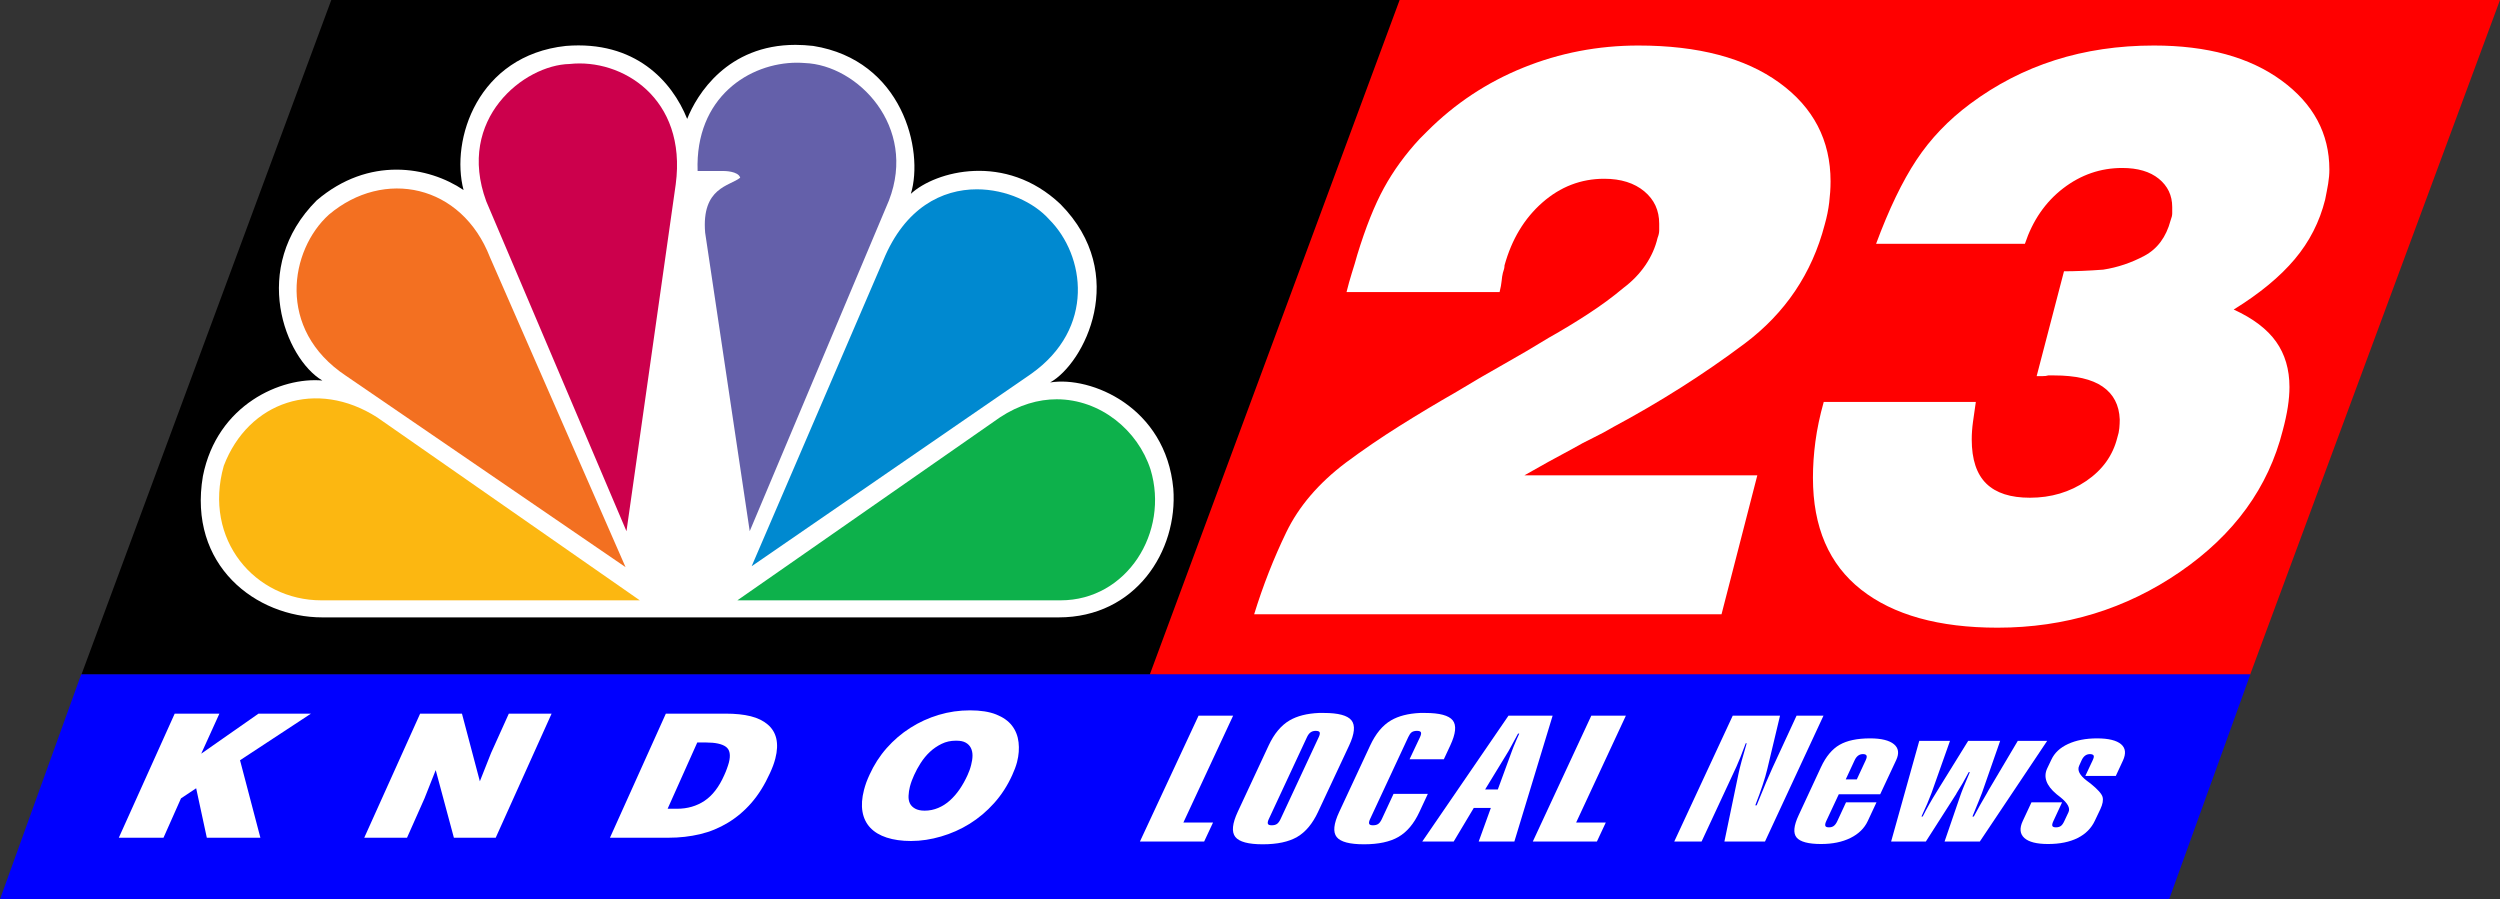
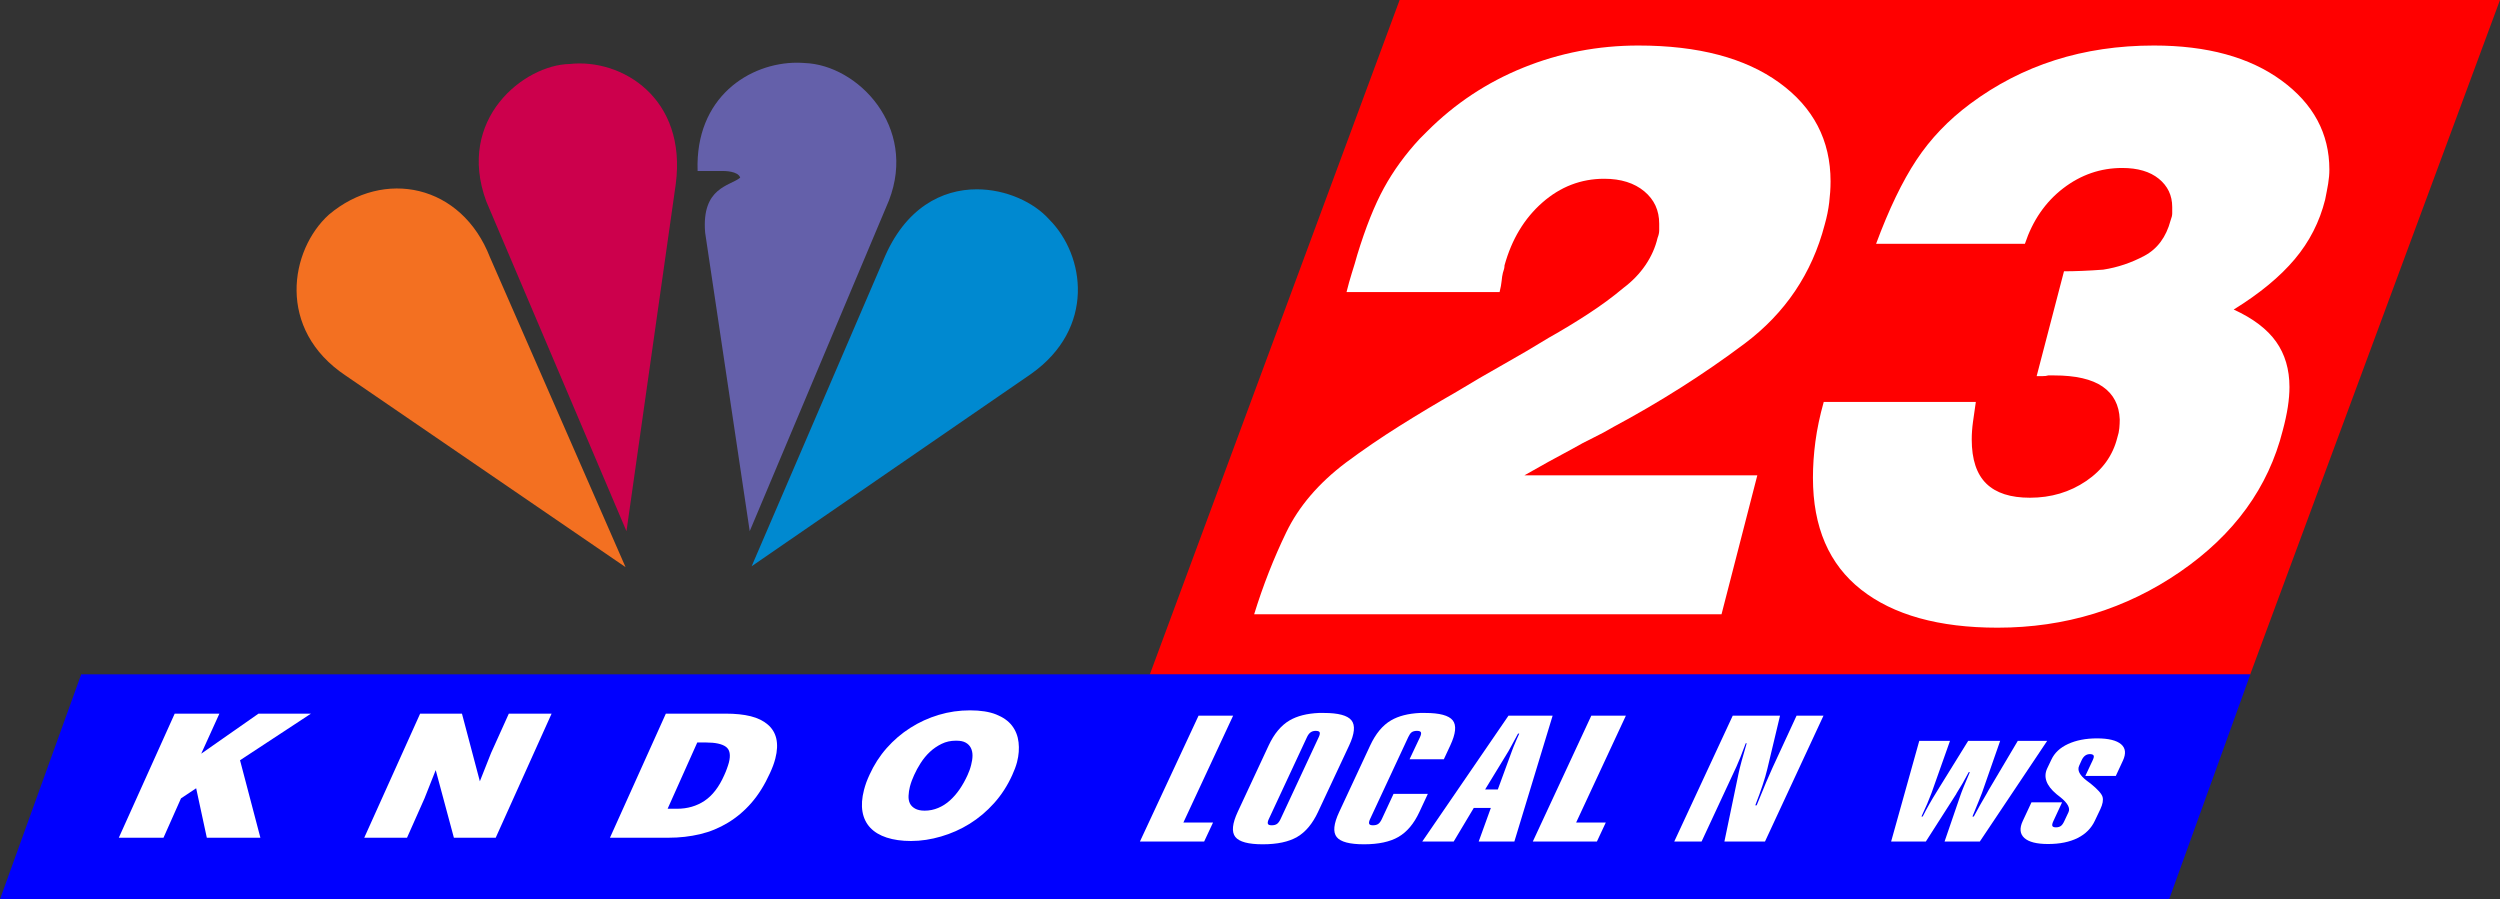
<svg xmlns="http://www.w3.org/2000/svg" xmlns:ns1="http://www.inkscape.org/namespaces/inkscape" xmlns:ns2="http://sodipodi.sourceforge.net/DTD/sodipodi-0.dtd" width="571.685" height="205.629" id="svg2" version="1.1" ns1:version="0.48.4 r9939" ns2:docname="KNDU 25.svg">
  <rect width="100%" height="100%" fill="#333333" stroke="none" />
  <defs id="defs4" />
  <ns2:namedview id="base" pagecolor="#ffffff" bordercolor="#666666" borderopacity="1.0" ns1:pageopacity="0.0" ns1:pageshadow="2" ns1:zoom="2.8" ns1:cx="374.18633" ns1:cy="47.551716" ns1:document-units="px" ns1:current-layer="layer1" showgrid="false" ns1:window-width="1366" ns1:window-height="706" ns1:window-x="-8" ns1:window-y="-8" ns1:window-maximized="1" fit-margin-top="0" fit-margin-left="0" fit-margin-right="0" fit-margin-bottom="0" />
  <g ns1:label="Layer 1" ns1:groupmode="layer" id="layer1" transform="translate(-12.8,-300.934)">
-     <path style="fill:#000000;fill-opacity:1;fill-rule:nonzero;stroke:#000000;stroke-width:0;stroke-linecap:butt;stroke-linejoin:miter;stroke-miterlimit:4;stroke-opacity:1;stroke-dashoffset:0" d="m 88.557,300.934 245.728,0 -57.143,154.286 -245.728,0 z" id="rect2985" ns1:connector-curvature="0" ns2:nodetypes="ccccc" />
    <path ns1:connector-curvature="0" id="path2988" d="m 332.857,300.934 251.628,0 -57.143,154.286 -251.628,0 z" style="fill:#ff0000;fill-opacity:1;fill-rule:nonzero;stroke:#000000;stroke-width:0;stroke-linecap:butt;stroke-linejoin:miter;stroke-miterlimit:4;stroke-opacity:1;stroke-dashoffset:0" ns2:nodetypes="ccccc" />
    <path ns1:connector-curvature="0" id="path2990" d="m 31.372,455.134 496.028,0 -18.571,51.429 -496.028,0 z" style="fill:#0000ff;fill-opacity:1;fill-rule:nonzero;stroke:#000000;stroke-width:0;stroke-linecap:butt;stroke-linejoin:miter;stroke-miterlimit:4;stroke-opacity:1;stroke-dashoffset:0" ns2:nodetypes="ccccc" />
    <g transform="matrix(0.781,0,0,0.781,47.928,-294.024)" id="layer1-9" ns1:label="Layer 1" ns1:transform-center-x="53.718725" ns1:transform-center-y="113.24486">
      <g transform="translate(4.757,765.77)" id="g4494">
-         <path ns1:connector-curvature="0" style="fill:#ffffff" d="M 151.469,30.834 C 147.029,19.773 136.211,7.826 115.948,9.467 90.139,12.266 82.094,36.943 85.995,51.664 75.715,44.72 58.236,41.666 42.978,54.704 c -19.7,19.7 -9.164,46.342 1.668,52.733 -11.935,-1.103 -30.799,6.943 -34.972,27.988 -4.44,26.13 15.528,41.363 34.972,41.363 h 215.6 c 22.484,0 34.958,-19.403 33.559,-37.703 -2.207,-23.883 -24.114,-33.047 -36.062,-31.083 9.984,-5.557 23.318,-31.66 3.041,-52.182 -16.093,-15.272 -36.612,-9.715 -43.825,-3.054 3.888,-12.757 -2.489,-39.129 -28.593,-43.301 -1.803,-0.201 -3.54,-0.31 -5.196,-0.31 -19.928,0.003 -28.888,14.534 -31.701,21.679" id="path4468" />
        <path ns1:connector-curvature="0" style="fill:#f37021" d="M 46.569,58.862 C 35.187,69.142 31.042,92.434 51.562,106.05 L 133.425,162.078 93.732,71.362 C 85.415,49.955 62.662,45.286 46.569,58.862" id="path4470" />
        <path ns1:connector-curvature="0" style="fill:#cc004c" d="m 117.036,14.755 c -13.308,0.27 -33.289,16.079 -24.395,40.218 l 41.052,96.585 14.424,-101.589 C 151.455,24.726 132.308,13.073 117.036,14.755" id="path4472" />
        <path ns1:connector-curvature="0" style="fill:#6460aa" d="m 154.524,46.094 h 7.763 c 0,0 4.145,0 4.708,1.951 -3.054,2.489 -11.368,2.8 -10.266,16.093 l 13.051,87.406 40.771,-96.839 c 8.341,-21.622 -9.165,-39.68 -24.692,-40.232 -0.726,-0.053 -1.453,-0.095 -2.206,-0.095 -13.939,0 -29.909,10.106 -29.129,31.716" id="path4474" />
        <path ns1:connector-curvature="0" style="fill:#0089d0" d="m 208.911,72.184 -38.564,89.628 81.836,-56.324 c 18.866,-13.348 15.824,-34.689 5.263,-45.238 -4.428,-4.965 -12.555,-8.8 -21.165,-8.8 -10.174,-0.002 -21.059,5.381 -27.37,20.734" id="path4476" />
-         <path ns1:connector-curvature="0" style="fill:#0db14b" d="m 243.021,118.242 -76.856,53.554 h 94.632 c 19.415,0 31.89,-19.97 26.345,-38.296 -3.714,-11.518 -14.707,-20.56 -27.463,-20.573 -5.369,10e-4 -11.062,1.615 -16.658,5.315" id="path4478" />
-         <path ns1:connector-curvature="0" style="fill:#fcb711" d="m 44.363,171.796 h 93.234 L 60.724,118.242 c -17.761,-11.384 -37.729,-4.723 -44.94,14.167 -6.11,21.625 9.149,39.387 28.579,39.387" id="path4480" />
      </g>
    </g>
    <path style="font-size:190.295px;font-style:normal;font-variant:normal;font-weight:normal;font-stretch:normal;text-align:start;line-height:0%;letter-spacing:-11.982px;word-spacing:0px;writing-mode:lr-tb;text-anchor:start;fill:#ffffff;fill-opacity:1;stroke:none;font-family:HelveticaObl-Heavy;-inkscape-font-specification:HelveticaObl-Heavy" d="m 387.469,311.344 c -9.255,1.3e-4 -18.039,1.698 -26.344,5.062 -8.305,3.365 -15.631,8.213 -21.969,14.562 -0.255,0.252 -0.528,0.526 -0.844,0.844 -0.315,0.318 -0.62,0.623 -0.875,0.875 -3.296,3.557 -6.001,7.283 -8.156,11.219 -2.155,3.936 -4.19,9.032 -6.094,15.25 -0.379,1.399 -0.807,2.791 -1.25,4.188 -0.443,1.397 -0.836,2.853 -1.219,4.375 l 35,0 c 0.251,-1.015 0.405,-1.863 0.469,-2.562 0.064,-0.699 0.154,-1.305 0.281,-1.812 0.128,-0.38 0.219,-0.684 0.281,-0.938 0.062,-0.254 0.094,-0.525 0.094,-0.781 1.648,-5.966 4.536,-10.757 8.656,-14.375 4.12,-3.618 8.829,-5.437 14.156,-5.438 3.803,10e-5 6.875,0.971 9.156,2.875 2.281,1.904 3.406,4.357 3.406,7.406 -1e-4,0.508 -1e-4,1.024 0,1.531 -1e-4,0.508 -0.124,1.083 -0.375,1.719 -0.507,2.158 -1.419,4.22 -2.75,6.188 -1.331,1.968 -3.031,3.728 -5.062,5.25 -2.407,2.03 -5.052,3.971 -7.969,5.875 -2.917,1.904 -5.956,3.753 -9.125,5.531 -3.296,2.03 -6.761,4.062 -10.375,6.094 -3.614,2.032 -7.202,4.123 -10.75,6.281 -4.438,2.538 -8.785,5.145 -13.031,7.812 -4.246,2.667 -8.319,5.458 -12.25,8.375 -6.214,4.699 -10.742,10.004 -13.594,15.906 -2.851,5.902 -5.313,12.149 -7.344,18.75 l 106.875,0 8.188,-31.781 -53.25,0 c 1.776,-1.015 3.6,-2.046 5.438,-3.062 1.838,-1.017 3.694,-2.016 5.594,-3.031 1.524,-0.887 3.072,-1.707 4.656,-2.469 1.584,-0.761 3.136,-1.609 4.656,-2.5 10.651,-5.71 20.652,-12.048 29.969,-19.031 9.316,-6.983 15.426,-16.05 18.344,-27.219 0.507,-1.778 0.842,-3.476 1.031,-5.062 0.189,-1.586 0.312,-3.193 0.312,-4.844 -1.4e-4,-9.395 -3.923,-16.912 -11.719,-22.562 -7.796,-5.65 -18.526,-8.5 -32.219,-8.5 z" id="path3095" ns1:connector-curvature="0" />
    <path style="font-size:190.295px;font-style:normal;font-variant:normal;font-weight:normal;font-stretch:normal;text-align:start;line-height:0%;letter-spacing:-11.982px;word-spacing:0px;writing-mode:lr-tb;text-anchor:start;fill:#ffffff;fill-opacity:1;stroke:none;font-family:HelveticaObl-Heavy;-inkscape-font-specification:HelveticaObl-Heavy" d="m 505.344,311.344 c -8.113,1.3e-4 -15.653,1.122 -22.625,3.344 -6.972,2.222 -13.448,5.557 -19.406,10 -4.945,3.681 -9.049,7.955 -12.281,12.844 -3.233,4.889 -6.302,11.288 -9.219,19.156 l 34.031,0 c 1.776,-5.331 4.693,-9.576 8.75,-12.688 4.057,-3.111 8.555,-4.656 13.5,-4.656 3.552,10e-5 6.348,0.818 8.375,2.469 2.027,1.65 3.062,3.803 3.062,6.469 -10e-5,0.511 -10e-5,0.994 0,1.438 -10e-5,0.444 -0.124,0.99 -0.375,1.625 -1.014,3.808 -3.021,6.507 -6,8.094 -2.979,1.587 -6.11,2.649 -9.406,3.156 -1.648,0.128 -3.259,0.217 -4.781,0.281 -1.523,0.064 -2.919,0.094 -4.188,0.094 l -6.25,23.969 c 0.507,5e-5 0.961,5e-5 1.406,0 0.445,5e-5 0.871,-0.032 1.25,-0.156 0.251,6e-5 0.495,6e-5 0.75,0 0.255,6e-5 0.439,6e-5 0.562,0 4.945,6e-5 8.653,0.85 11.125,2.562 2.472,1.712 3.778,4.199 3.906,7.5 -10e-5,0.635 -0.03,1.301 -0.094,2 -0.064,0.699 -0.217,1.428 -0.469,2.188 -1.018,4.064 -3.386,7.369 -7.125,9.906 -3.74,2.538 -8.027,3.813 -12.844,3.812 -4.438,2e-5 -7.75,-1.061 -9.969,-3.219 -2.219,-2.158 -3.344,-5.526 -3.344,-10.094 -5e-5,-1.271 0.09,-2.603 0.281,-4 0.191,-1.397 0.405,-2.943 0.656,-4.594 l -34.781,0 c -0.89,3.173 -1.527,6.205 -1.906,9.062 -0.379,2.857 -0.563,5.616 -0.562,8.281 -2e-5,11.297 3.678,19.817 11.031,25.594 7.353,5.776 17.75,8.688 31.188,8.688 15.468,0 29.388,-4.276 41.75,-12.781 12.361,-8.506 20.176,-19.269 23.469,-32.344 0.511,-1.902 0.903,-3.693 1.156,-5.344 0.253,-1.65 0.375,-3.164 0.375,-4.562 -1.3e-4,-4.06 -1.033,-7.518 -3.062,-10.375 -2.029,-2.857 -5.25,-5.314 -9.688,-7.344 5.958,-3.68 10.608,-7.531 13.969,-11.531 3.36,-4 5.668,-8.519 6.938,-13.594 0.251,-1.271 0.498,-2.482 0.688,-3.625 0.189,-1.143 0.281,-2.235 0.281,-3.25 -1.4e-4,-8.252 -3.648,-15.042 -10.938,-20.375 -7.289,-5.333 -17.016,-8 -29.188,-8 z" id="path3097" ns1:connector-curvature="0" />
    <path style="font-size:41.295px;font-style:oblique;font-variant:normal;font-weight:900;font-stretch:normal;text-align:start;line-height:0%;letter-spacing:19.445px;word-spacing:0px;writing-mode:lr-tb;text-anchor:start;fill:#ffffff;fill-opacity:1;stroke:none;font-family:Helvetica LT Black;-inkscape-font-specification:'Helvetica LT Black, Heavy Oblique'" d="m 52.75,464.125 -12.781,28.375 10.219,0 4,-9 3.469,-2.312 2.438,11.312 12.25,0 -4.656,-17.719 16.219,-10.656 -12,0 -13.094,9.156 4.156,-9.156 -10.219,0 z" id="path3119" ns1:connector-curvature="0" />
    <path style="font-size:41.295px;font-style:oblique;font-variant:normal;font-weight:900;font-stretch:normal;text-align:start;line-height:0%;letter-spacing:19.445px;word-spacing:0px;writing-mode:lr-tb;text-anchor:start;fill:#ffffff;fill-opacity:1;stroke:none;font-family:Helvetica LT Black;-inkscape-font-specification:'Helvetica LT Black, Heavy Oblique'" d="m 108.875,464.125 -12.781,28.375 9.781,0 4,-9 2.562,-6.469 4.156,15.469 9.562,0 12.781,-28.375 -9.781,0 -4.062,9 -2.562,6.469 -4.094,-15.469 -9.562,0 z" id="path3121" ns1:connector-curvature="0" />
    <path style="font-size:41.295px;font-style:oblique;font-variant:normal;font-weight:900;font-stretch:normal;text-align:start;line-height:0%;letter-spacing:19.445px;word-spacing:0px;writing-mode:lr-tb;text-anchor:start;fill:#ffffff;fill-opacity:1;stroke:none;font-family:Helvetica LT Black;-inkscape-font-specification:'Helvetica LT Black, Heavy Oblique'" d="m 165.062,464.125 -12.781,28.375 13.406,0 c 2.51,0 4.913,-0.274 7.188,-0.812 2.274,-0.538 4.377,-1.411 6.344,-2.594 1.966,-1.183 3.782,-2.697 5.406,-4.562 1.624,-1.865 3.034,-4.133 4.25,-6.812 0.272,-0.605 0.521,-1.18 0.719,-1.719 0.198,-0.538 0.363,-1.068 0.5,-1.594 0.457,-1.76 0.518,-3.306 0.219,-4.594 -0.3,-1.287 -0.948,-2.334 -1.938,-3.188 -0.99,-0.854 -2.281,-1.499 -3.906,-1.906 -1.625,-0.407 -3.527,-0.594 -5.719,-0.594 l -13.688,0 z m 7.188,6.594 1.969,0 c 2.192,3e-5 3.712,0.343 4.594,1 0.882,0.657 1.114,1.864 0.656,3.625 -0.109,0.42 -0.271,0.871 -0.438,1.344 -0.166,0.473 -0.366,0.98 -0.625,1.531 -1.187,2.68 -2.686,4.635 -4.5,5.844 -1.814,1.209 -3.916,1.813 -6.281,1.812 l -2.156,0 6.781,-15.156 z" id="path3123" ns1:connector-curvature="0" />
    <path style="font-size:41.295px;font-style:oblique;font-variant:normal;font-weight:900;font-stretch:normal;text-align:start;line-height:0%;letter-spacing:19.445px;word-spacing:0px;writing-mode:lr-tb;text-anchor:start;fill:#ffffff;fill-opacity:1;stroke:none;font-family:Helvetica LT Black;-inkscape-font-specification:'Helvetica LT Black, Heavy Oblique'" d="m 234.594,463.375 c -2.423,3e-5 -4.81,0.335 -7.125,1.031 -2.315,0.696 -4.478,1.681 -6.5,2.969 -2.022,1.287 -3.813,2.825 -5.406,4.625 -1.593,1.8 -2.893,3.829 -3.906,6.062 -0.272,0.605 -0.539,1.19 -0.75,1.781 -0.211,0.591 -0.388,1.167 -0.531,1.719 -0.485,1.866 -0.599,3.542 -0.344,5 0.256,1.458 0.855,2.671 1.781,3.656 0.927,0.985 2.181,1.738 3.75,2.25 1.569,0.512 3.429,0.781 5.562,0.781 2.308,0 4.581,-0.361 6.875,-1.031 2.294,-0.67 4.484,-1.632 6.531,-2.906 2.047,-1.274 3.908,-2.84 5.594,-4.719 1.685,-1.879 3.067,-4.02 4.156,-6.438 0.216,-0.499 0.437,-1.001 0.625,-1.5 0.188,-0.499 0.346,-0.996 0.469,-1.469 0.41,-1.576 0.505,-3.068 0.344,-4.5 -0.162,-1.432 -0.658,-2.722 -1.5,-3.812 -0.842,-1.09 -2.044,-1.932 -3.625,-2.562 -1.581,-0.631 -3.577,-0.937 -6,-0.938 z m -3.25,6.938 0.188,0 c 0.865,2e-5 1.552,0.136 2.094,0.438 0.542,0.302 0.942,0.72 1.188,1.219 0.245,0.499 0.38,1.067 0.375,1.75 -0.005,0.683 -0.121,1.389 -0.312,2.125 -0.096,0.368 -0.198,0.762 -0.344,1.156 -0.146,0.394 -0.316,0.789 -0.469,1.156 -0.538,1.183 -1.138,2.265 -1.812,3.25 -0.674,0.985 -1.407,1.827 -2.219,2.562 -0.812,0.736 -1.716,1.312 -2.688,1.719 -0.971,0.407 -1.998,0.625 -3.094,0.625 -0.923,0 -1.646,-0.167 -2.188,-0.469 -0.542,-0.302 -0.942,-0.688 -1.188,-1.188 -0.245,-0.499 -0.342,-1.08 -0.312,-1.75 0.03,-0.67 0.128,-1.385 0.312,-2.094 0.239,-0.92 0.57,-1.789 0.969,-2.656 0.405,-0.893 0.897,-1.817 1.5,-2.75 0.603,-0.933 1.293,-1.782 2.094,-2.531 0.801,-0.749 1.696,-1.358 2.688,-1.844 0.992,-0.486 2.066,-0.719 3.219,-0.719 z" id="path3125" ns1:connector-curvature="0" />
    <path style="font-size:46.785px;font-style:oblique;font-variant:normal;font-weight:normal;font-stretch:normal;text-align:start;line-height:0%;letter-spacing:2.235px;word-spacing:0px;writing-mode:lr-tb;text-anchor:start;fill:#ffffff;fill-opacity:1;stroke:none;font-family:Swiss911 XCm BT;-inkscape-font-specification:Swiss911 XCm BT Oblique" d="m 286.875,464.594 -13.406,28.781 14.688,0 2.031,-4.344 -6.781,0 11.375,-24.438 -7.906,0 z" id="path3100" ns1:connector-curvature="0" />
    <path style="font-size:46.785px;font-style:oblique;font-variant:normal;font-weight:normal;font-stretch:normal;text-align:start;line-height:0%;letter-spacing:2.235px;word-spacing:0px;writing-mode:lr-tb;text-anchor:start;fill:#ffffff;fill-opacity:1;stroke:none;font-family:Swiss911 XCm BT;-inkscape-font-specification:Swiss911 XCm BT Oblique" d="m 314.375,463.969 c -2.725,0.125 -4.945,0.691 -6.656,1.688 -1.956,1.139 -3.565,3.07 -4.812,5.75 l -7.062,15.156 c -1.253,2.693 -1.453,4.618 -0.562,5.75 0.89,1.132 2.984,1.688 6.281,1.688 3.298,0 5.931,-0.555 7.875,-1.688 1.944,-1.132 3.528,-3.057 4.781,-5.75 l 7.094,-15.156 c 1.26,-2.706 1.434,-4.624 0.531,-5.75 -0.902,-1.125 -3.001,-1.687 -6.281,-1.688 -0.41,0 -0.798,-0.018 -1.188,0 z m -0.719,4.094 c 0.499,3e-5 0.798,0.104 0.906,0.312 0.108,0.208 0.049,0.586 -0.188,1.094 l -8.75,18.781 c -0.231,0.494 -0.504,0.873 -0.812,1.094 -0.308,0.221 -0.72,0.313 -1.219,0.312 -0.463,10e-6 -0.739,-0.098 -0.844,-0.312 -0.105,-0.215 -0.049,-0.586 0.188,-1.094 l 8.75,-18.781 c 0.224,-0.481 0.504,-0.841 0.812,-1.062 0.308,-0.221 0.693,-0.344 1.156,-0.344 z" id="path3102" ns1:connector-curvature="0" />
    <path style="font-size:46.785px;font-style:oblique;font-variant:normal;font-weight:normal;font-stretch:normal;text-align:start;line-height:0%;letter-spacing:2.235px;word-spacing:0px;writing-mode:lr-tb;text-anchor:start;fill:#ffffff;fill-opacity:1;stroke:none;font-family:Swiss911 XCm BT;-inkscape-font-specification:Swiss911 XCm BT Oblique" d="m 337.531,463.969 c -2.71,0.124 -4.924,0.697 -6.625,1.688 -1.944,1.132 -3.528,3.057 -4.781,5.75 l -7.094,15.219 c -1.26,2.706 -1.453,4.606 -0.562,5.719 0.891,1.113 2.97,1.656 6.25,1.656 3.298,0 5.934,-0.562 7.875,-1.688 1.941,-1.126 3.533,-3.007 4.781,-5.688 l 1.938,-4.156 -7.844,0 -2.688,5.781 c -0.231,0.494 -0.504,0.873 -0.812,1.094 -0.308,0.221 -0.72,0.313 -1.219,0.312 -0.463,10e-6 -0.739,-0.098 -0.844,-0.312 -0.105,-0.215 -0.049,-0.586 0.188,-1.094 l 8.75,-18.781 c 0.236,-0.507 0.488,-0.886 0.781,-1.094 0.293,-0.208 0.706,-0.312 1.188,-0.312 0.499,3e-5 0.798,0.104 0.906,0.312 0.108,0.208 0.049,0.586 -0.188,1.094 l -2.406,5.094 7.844,0 1.469,-3.156 c 1.26,-2.706 1.465,-4.624 0.562,-5.75 -0.902,-1.125 -3.001,-1.687 -6.281,-1.688 -0.408,0 -0.8,-0.018 -1.188,0 z" id="path3104" ns1:connector-curvature="0" />
    <path style="font-size:46.785px;font-style:oblique;font-variant:normal;font-weight:normal;font-stretch:normal;text-align:start;line-height:0%;letter-spacing:2.235px;word-spacing:0px;writing-mode:lr-tb;text-anchor:start;fill:#ffffff;fill-opacity:1;stroke:none;font-family:Swiss911 XCm BT;-inkscape-font-specification:Swiss911 XCm BT Oblique" d="m 357.75,464.594 -19.719,28.781 7.188,0 4.594,-7.688 3.906,0 -2.781,7.688 8.156,0 8.75,-28.781 -10.094,0 z m 2.188,4.094 0.281,0 c -0.145,0.312 -0.351,0.753 -0.594,1.312 -0.565,1.288 -0.918,2.193 -1.094,2.688 l -3.219,8.781 -2.906,0 5.375,-8.812 c 0.133,-0.208 0.359,-0.655 0.719,-1.312 0.359,-0.657 0.851,-1.55 1.438,-2.656 z" id="path3106" ns1:connector-curvature="0" />
    <path style="font-size:46.785px;font-style:oblique;font-variant:normal;font-weight:normal;font-stretch:normal;text-align:start;line-height:0%;letter-spacing:2.235px;word-spacing:0px;writing-mode:lr-tb;text-anchor:start;fill:#ffffff;fill-opacity:1;stroke:none;font-family:Swiss911 XCm BT;-inkscape-font-specification:Swiss911 XCm BT Oblique" d="m 376.688,464.594 -13.375,28.781 14.656,0 2.031,-4.344 -6.781,0 11.375,-24.438 -7.906,0 z" id="path3108" ns1:connector-curvature="0" />
    <path style="font-size:46.785px;font-style:oblique;font-variant:normal;font-weight:normal;font-stretch:normal;text-align:start;line-height:0%;letter-spacing:2.235px;word-spacing:0px;writing-mode:lr-tb;text-anchor:start;fill:#ffffff;fill-opacity:1;stroke:none;font-family:Swiss911 XCm BT;-inkscape-font-specification:Swiss911 XCm BT Oblique" d="m 409.031,464.594 -13.375,28.781 6.25,0 7.969,-17.125 c 0.266,-0.573 0.582,-1.321 0.938,-2.219 0.355,-0.898 0.736,-1.928 1.188,-3.125 l 0.219,0 c -0.436,1.47 -0.822,2.826 -1.156,4.062 -0.335,1.236 -0.563,2.17 -0.688,2.781 l -3.25,15.625 9.281,0 13.375,-28.781 -6.156,0 -5.5,11.906 c -0.309,0.664 -0.794,1.765 -1.438,3.281 -0.643,1.516 -1.368,3.283 -2.188,5.312 l -0.312,0 c 0.686,-1.744 1.236,-3.303 1.688,-4.656 0.452,-1.353 0.803,-2.563 1.062,-3.656 l 2.906,-12.188 -10.812,0 z" id="path3110" ns1:connector-curvature="0" />
-     <path style="font-size:46.785px;font-style:oblique;font-variant:normal;font-weight:normal;font-stretch:normal;text-align:start;line-height:0%;letter-spacing:2.235px;word-spacing:0px;writing-mode:lr-tb;text-anchor:start;fill:#ffffff;fill-opacity:1;stroke:none;font-family:Swiss911 XCm BT;-inkscape-font-specification:Swiss911 XCm BT Oblique" d="m 440.438,469.781 c -2.941,3e-5 -5.266,0.493 -6.969,1.469 -1.702,0.976 -3.124,2.674 -4.25,5.094 l -5.125,11.031 c -1.114,2.394 -1.274,4.074 -0.469,5.062 0.805,0.989 2.684,1.5 5.625,1.5 2.602,0 4.825,-0.458 6.688,-1.375 1.862,-0.917 3.193,-2.209 3.969,-3.875 l 2,-4.281 -6.969,0 -2,4.312 c -0.236,0.507 -0.517,0.879 -0.812,1.094 -0.296,0.215 -0.648,0.312 -1.094,0.312 -0.446,0 -0.716,-0.098 -0.812,-0.312 -0.096,-0.215 -0.049,-0.586 0.188,-1.094 l 2.875,-6.156 9.469,0 3.656,-7.812 c 0.721,-1.548 0.552,-2.747 -0.5,-3.625 -1.052,-0.878 -2.884,-1.344 -5.469,-1.344 z m -1.625,3.594 c 0.446,2e-5 0.716,0.129 0.812,0.344 0.096,0.215 0.049,0.555 -0.188,1.062 l -2.031,4.375 -2.531,0 2.031,-4.375 c 0.236,-0.507 0.517,-0.848 0.812,-1.062 0.296,-0.215 0.648,-0.344 1.094,-0.344 z" id="path3112" ns1:connector-curvature="0" />
    <path style="font-size:46.785px;font-style:oblique;font-variant:normal;font-weight:normal;font-stretch:normal;text-align:start;line-height:0%;letter-spacing:2.235px;word-spacing:0px;writing-mode:lr-tb;text-anchor:start;fill:#ffffff;fill-opacity:1;stroke:none;font-family:Swiss911 XCm BT;-inkscape-font-specification:Swiss911 XCm BT Oblique" d="m 451.688,470.344 -6.438,23.031 7.938,0 6.969,-10.906 0.031,-0.094 c 0.988,-1.548 1.929,-3.17 2.812,-4.875 l 0.25,0 c -0.535,1.262 -1.006,2.368 -1.406,3.344 -0.401,0.976 -0.634,1.643 -0.75,1.969 l -3.625,10.562 8.062,0 15.406,-23.031 -6.719,0 -6.719,11.344 c -0.042,0.091 -0.151,0.323 -0.375,0.688 -1.073,1.809 -2.067,3.577 -2.969,5.281 l -0.312,0 c 0.443,-1.106 0.917,-2.253 1.406,-3.438 0.489,-1.184 0.744,-1.852 0.781,-1.969 l 4.156,-11.906 -7.312,0 -7,11.312 c -0.049,0.065 -0.104,0.169 -0.188,0.312 -1.175,1.874 -2.256,3.775 -3.219,5.688 l -0.281,0 c 0.472,-1.015 0.924,-1.995 1.312,-2.906 0.389,-0.911 0.72,-1.745 1,-2.5 l 4.219,-11.906 -7.031,0 z" id="path3114" ns1:connector-curvature="0" />
    <path style="font-size:46.785px;font-style:oblique;font-variant:normal;font-weight:normal;font-stretch:normal;text-align:start;line-height:0%;letter-spacing:2.235px;word-spacing:0px;writing-mode:lr-tb;text-anchor:start;fill:#ffffff;fill-opacity:1;stroke:none;font-family:Swiss911 XCm BT;-inkscape-font-specification:Swiss911 XCm BT Oblique" d="m 492.344,469.781 c -2.585,3e-5 -4.787,0.436 -6.625,1.281 -1.838,0.846 -3.103,2.04 -3.812,3.562 l -0.969,2.031 c -0.909,1.952 -0.212,3.905 2.094,5.844 l 0.031,0.031 c 0.206,0.169 0.508,0.401 0.875,0.688 1.687,1.353 2.311,2.501 1.875,3.438 l -0.969,2.062 c -0.236,0.507 -0.485,0.879 -0.781,1.094 -0.296,0.215 -0.679,0.312 -1.125,0.312 -0.446,0 -0.716,-0.098 -0.812,-0.312 -0.096,-0.215 -0.017,-0.586 0.219,-1.094 l 2,-4.312 -7,0 -2,4.281 c -0.77,1.652 -0.648,2.951 0.375,3.875 1.023,0.924 2.835,1.375 5.438,1.375 2.656,0 4.915,-0.458 6.75,-1.375 1.835,-0.917 3.138,-2.251 3.938,-3.969 l 1.25,-2.625 c 0.539,-1.158 0.708,-2.09 0.5,-2.812 -0.208,-0.722 -1.127,-1.743 -2.719,-3.031 -0.207,-0.169 -0.492,-0.37 -0.875,-0.656 -1.647,-1.249 -2.235,-2.397 -1.75,-3.438 l 0.562,-1.25 c 0.236,-0.507 0.517,-0.848 0.812,-1.062 0.296,-0.215 0.648,-0.344 1.094,-0.344 0.446,2e-5 0.747,0.129 0.844,0.344 0.096,0.215 0.017,0.555 -0.219,1.062 l -1.688,3.594 6.969,0 1.625,-3.5 c 0.751,-1.613 0.625,-2.865 -0.406,-3.75 -1.032,-0.885 -2.88,-1.344 -5.5,-1.344 z" id="path3116" ns1:connector-curvature="0" />
  </g>
</svg>